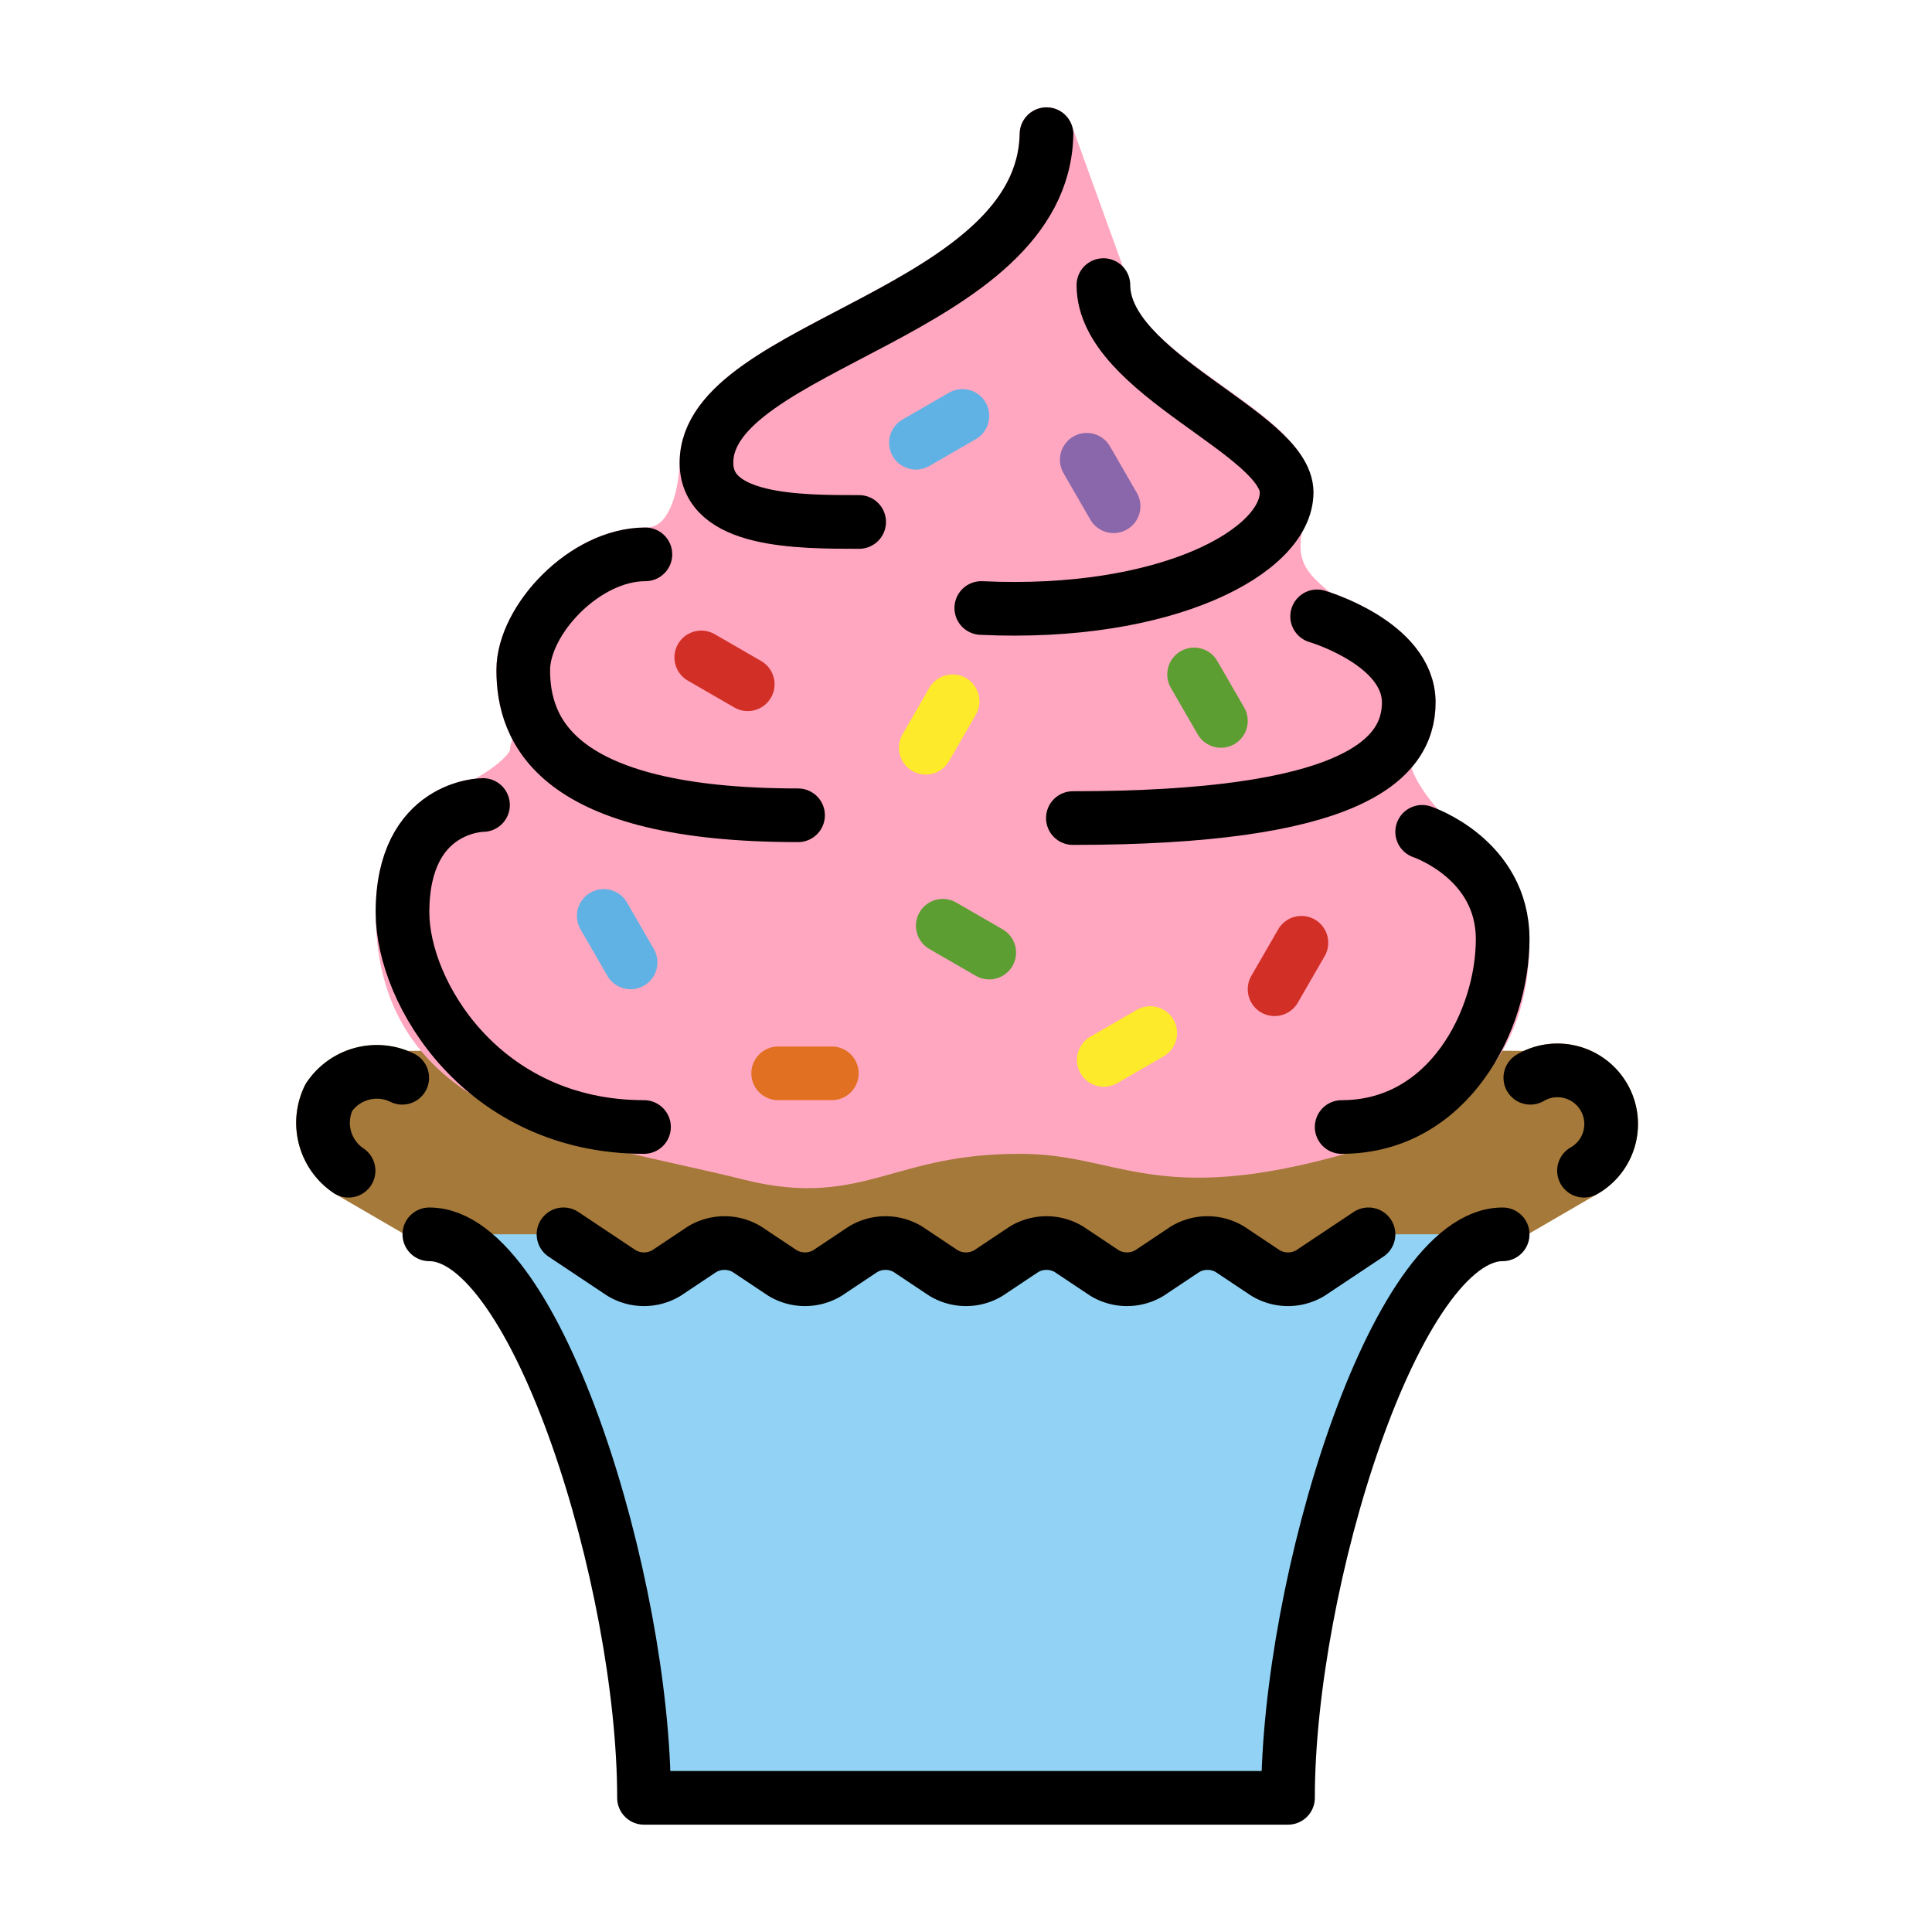
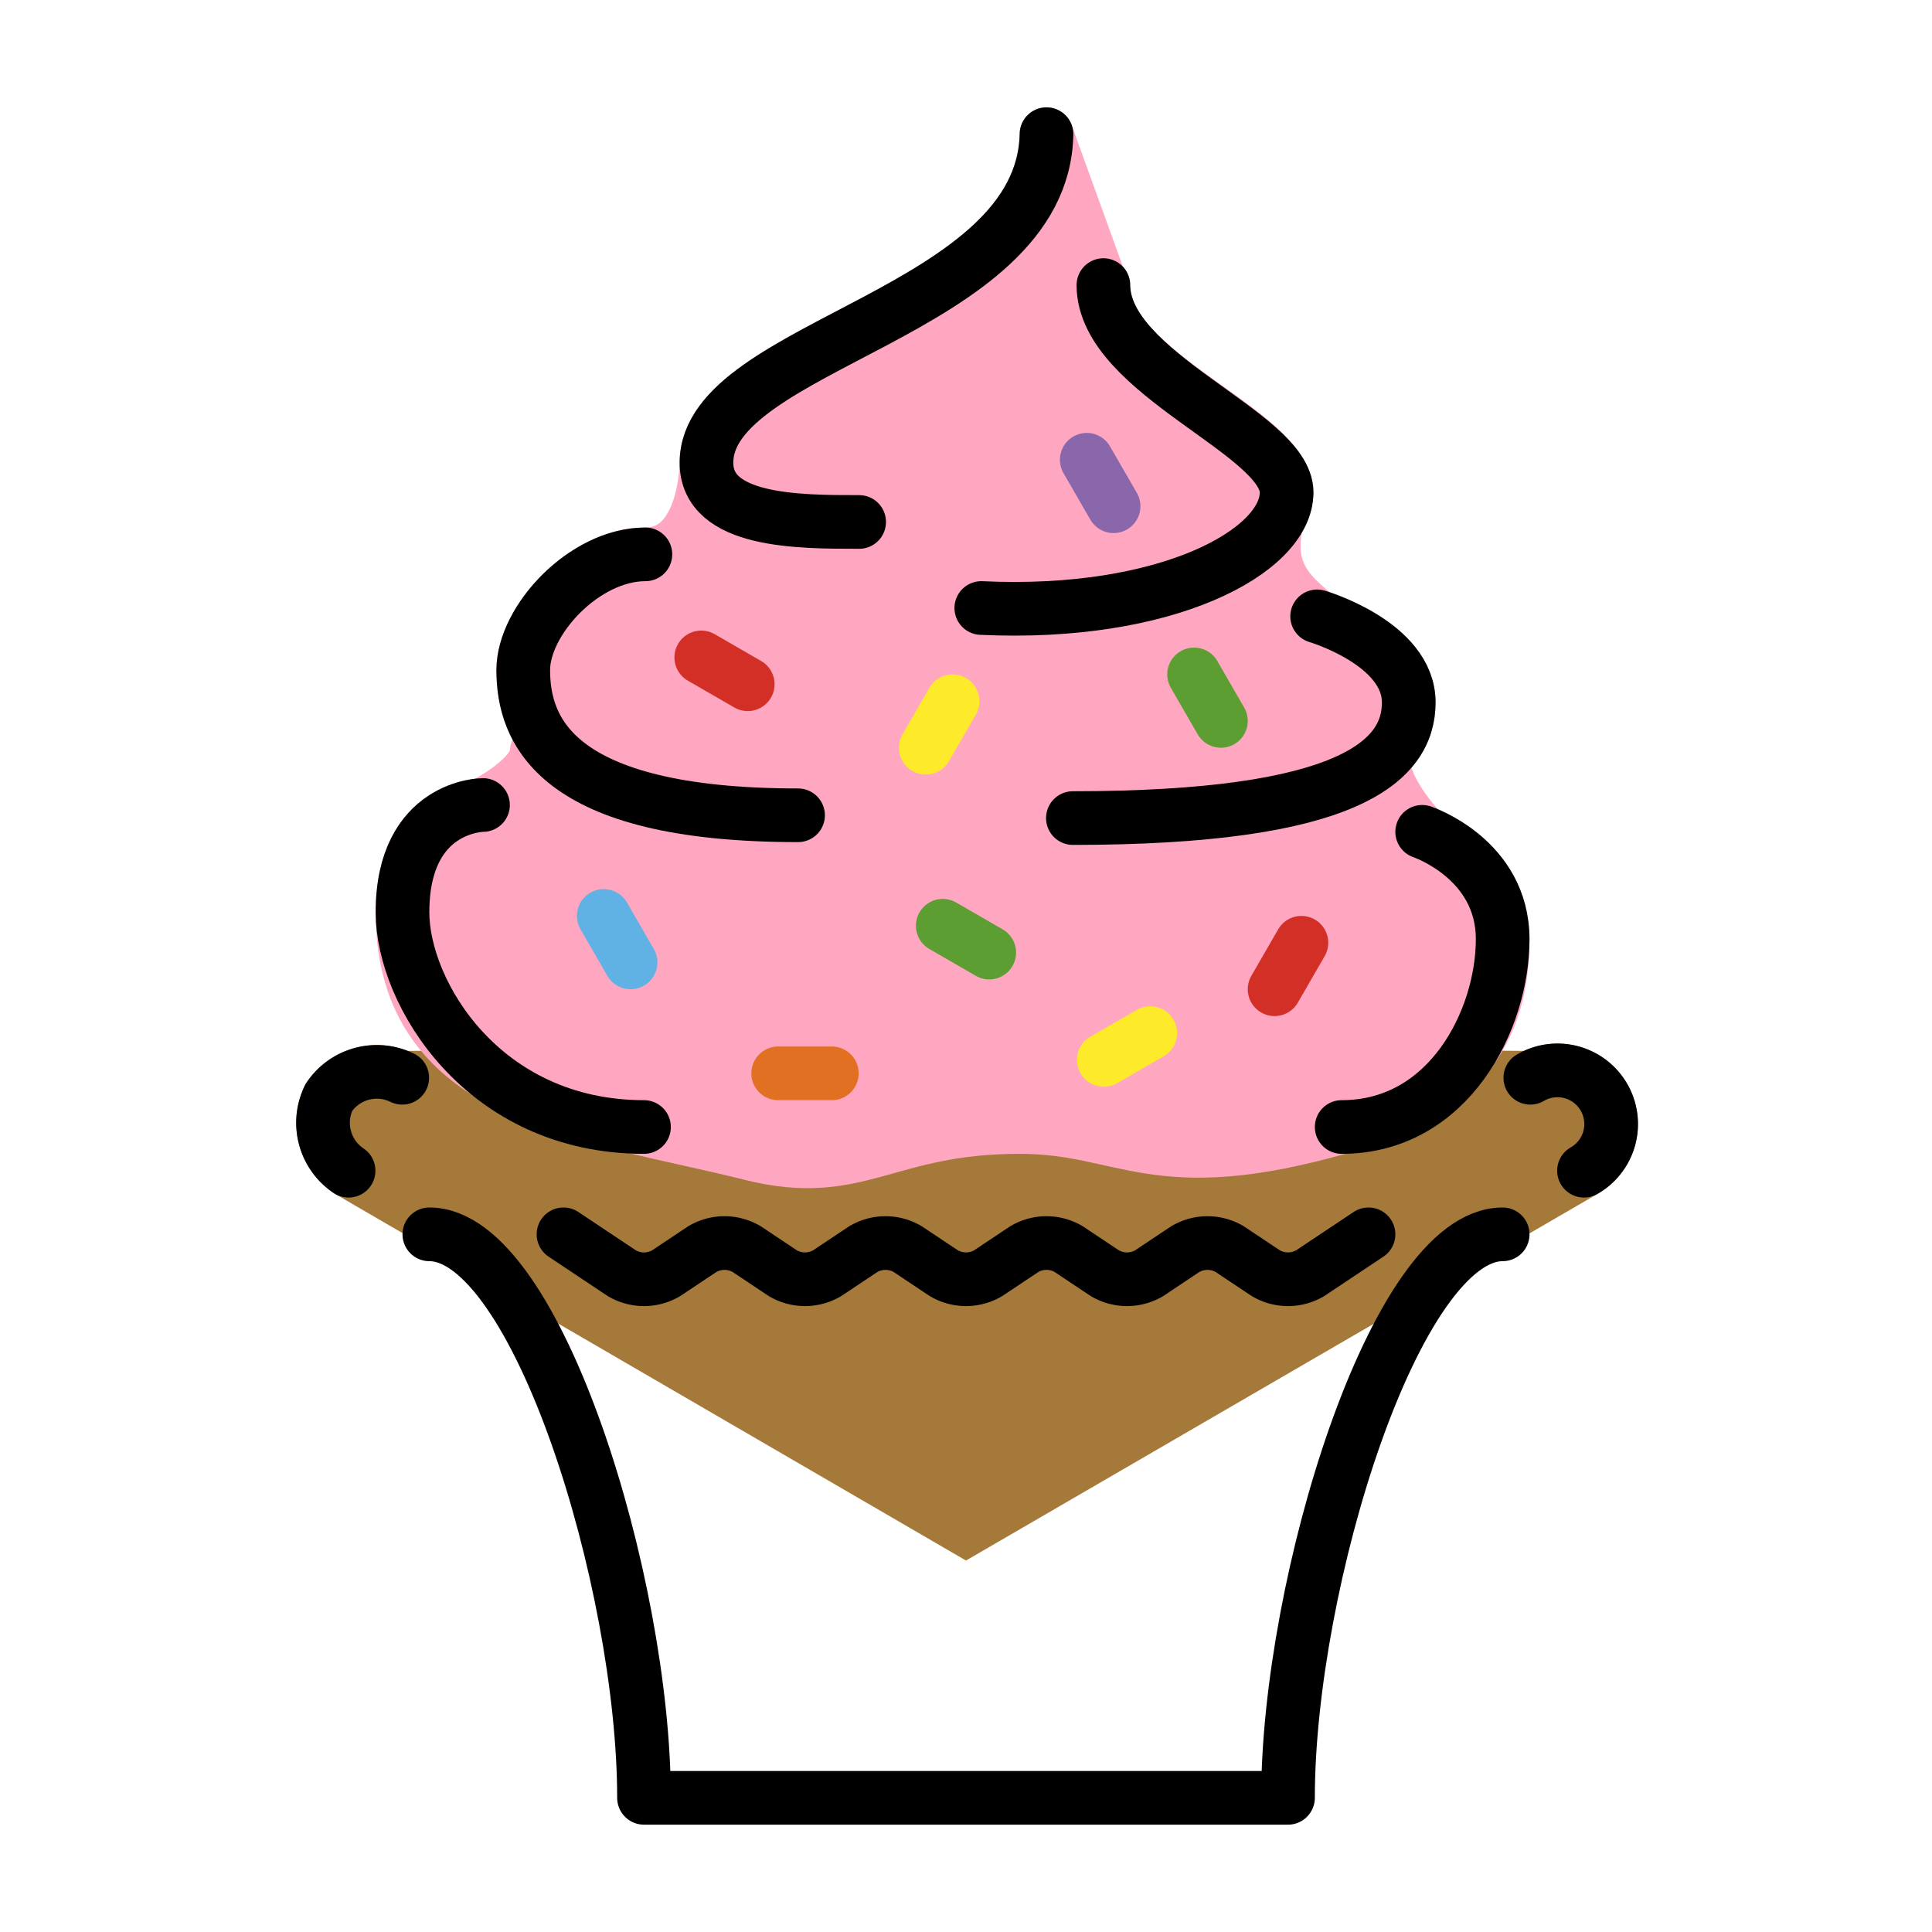
<svg xmlns="http://www.w3.org/2000/svg" viewBox="0 0 72 72">
  <path d="m34.134 16.5 1.732-1" fill="none" stroke="#000" stroke-linecap="round" stroke-linejoin="round" stroke-width="2" />
  <path d="m27.866 25.5-1.732-1" fill="none" stroke="#000" stroke-linecap="round" stroke-linejoin="round" stroke-width="2" />
  <path d="m36.866 35.5-1.732-1" fill="none" stroke="#000" stroke-linecap="round" stroke-linejoin="round" stroke-width="2" />
  <path d="m45.5 26.866-1-1.732" fill="none" stroke="#000" stroke-linecap="round" stroke-linejoin="round" stroke-width="2" />
  <path d="m34.5 27.866 1-1.732" fill="none" stroke="#000" stroke-linecap="round" stroke-linejoin="round" stroke-width="2" />
  <path d="m41.5 18.866-1-1.732" fill="none" stroke="#000" stroke-linecap="round" stroke-linejoin="round" stroke-width="2" />
-   <path d="m23.5 35.866-1-1.732" fill="none" stroke="#000" stroke-linecap="round" stroke-linejoin="round" stroke-width="2" />
  <path d="m29 40h2" fill="none" stroke="#000" stroke-linecap="round" stroke-linejoin="round" stroke-width="2" />
  <path d="m47.5 36.866 1-1.732" fill="none" stroke="#000" stroke-linecap="round" stroke-linejoin="round" stroke-width="2" />
  <path d="m41.134 39.5 1.732-1" fill="none" stroke="#000" stroke-linecap="round" stroke-linejoin="round" stroke-width="2" />
  <path d="m59.031 43.629a2 2 0 1 0 -2-3.464l-21.031-.165-21.01.165a2.151 2.151 0 0 0 -2.732.732 2.151 2.151 0 0 0 .732 2.732l23.01 13.371z" fill="#a57939" stroke="#a57939" stroke-miterlimit="10" stroke-width="2" />
-   <path d="m56 46c-4 0-8 13-8 21h-24c0-8-4-21-8-21h5l3 2 3-2 3 2 3-2 3 2 3-2 3 2 3-2 3 2 3-2z" fill="#92d3f5" />
  <g stroke-width="2">
    <path d="m50 42c3.846-1.099 6-3 6-7 0-2-3-4-3-4s-1.915-1.958-1.357-3.204c.357-.796-31.643-.635-31.643.204 0 1-2 2-2 2s-3 0-3 4c0 7 6.864 7.466 13 9 4 1 5-1 10-1 4 0 5 2 12 0z" fill="#ffa7c0" stroke="#ffa7c0" stroke-miterlimit="10" />
    <path d="m24.052 20.659c-2.276 0-4.552 2.46-4.552 4.31 0 2.207 1.138 5.414 10.241 5.414l10.241.103c10.241 0 12.517-2.103 12.517-4.31s-3.414-3.206-3.414-3.206c-1.227-.97-2.258-1.97-1.138-4.621-.086-2.269-6.376-4.273-6.805-7.39a1.42 1.42 0 0 0 -.21-.611l-1.934-5.348c-.127 6.663-12.672 7.832-12.672 12.245 0 0 0 3.414-2.276 3.414z" fill="#ffa7c0" stroke="#ffa7c0" stroke-linecap="round" stroke-linejoin="round" />
-     <path d="m34.134 16.5 1.732-1" fill="#61b2e4" stroke="#61b2e4" stroke-linecap="round" stroke-linejoin="round" />
    <path d="m27.866 25.5-1.732-1" fill="#61b2e4" stroke="#d22f27" stroke-linecap="round" stroke-linejoin="round" />
    <path d="m36.866 35.5-1.732-1" fill="#61b2e4" stroke="#5c9e31" stroke-linecap="round" stroke-linejoin="round" />
    <path d="m45.5 26.866-1-1.732" fill="#61b2e4" stroke="#5c9e31" stroke-linecap="round" stroke-linejoin="round" />
    <path d="m34.5 27.866 1-1.732" fill="#61b2e4" stroke="#fcea2b" stroke-linecap="round" stroke-linejoin="round" />
    <path d="m41.5 18.866-1-1.732" fill="#61b2e4" stroke="#8967aa" stroke-linecap="round" stroke-linejoin="round" />
    <path d="m23.5 35.866-1-1.732" fill="#5c9e31" stroke="#61b2e4" stroke-linecap="round" stroke-linejoin="round" />
    <path d="m29 40h2" fill="#61b2e4" stroke="#e27022" stroke-linecap="round" stroke-linejoin="round" />
    <path d="m47.5 36.866 1-1.732" fill="#61b2e4" stroke="#d22f27" stroke-linecap="round" stroke-linejoin="round" />
    <path d="m41.134 39.5 1.732-1" fill="#61b2e4" stroke="#fcea2b" stroke-linecap="round" stroke-linejoin="round" />
    <path d="m39 5c-.127 6.663-12.672 7.832-12.672 12.245 0 2.207 3.414 2.207 5.69 2.207" fill="none" stroke="#000" stroke-linecap="round" stroke-linejoin="round" />
    <path d="m41.121 10.625c0 3.31 6.828 5.517 6.828 7.724s-4.49 4.634-11.379 4.31" fill="none" stroke="#000" stroke-linecap="round" stroke-linejoin="round" />
    <path d="m24.052 20.659c-2.276 0-4.552 2.46-4.552 4.31 0 2.207 1.138 5.414 10.241 5.414" fill="none" stroke="#000" stroke-linecap="round" stroke-linejoin="round" />
    <path d="m39.983 30.487c10.241 0 12.517-2.103 12.517-4.31s-3.414-3.207-3.414-3.207" fill="none" stroke="#000" stroke-linecap="round" stroke-linejoin="round" />
    <path d="m56 46c-4 0-8 13-8 21h-24c0-8-4-21-8-21" fill="none" stroke="#000" stroke-linecap="round" stroke-linejoin="round" />
    <path d="m21 46 2.168 1.445a1.627 1.627 0 0 0 1.664 0l1.336-.891a1.627 1.627 0 0 1 1.664 0l1.336.891a1.627 1.627 0 0 0 1.664 0l1.336-.891a1.627 1.627 0 0 1 1.664 0l1.336.891a1.627 1.627 0 0 0 1.664 0l1.336-.891a1.627 1.627 0 0 1 1.664 0l1.336.891a1.627 1.627 0 0 0 1.664 0l1.336-.891a1.627 1.627 0 0 1 1.664 0l1.336.891a1.627 1.627 0 0 0 1.664 0l2.168-1.445" fill="none" stroke="#000" stroke-linecap="round" stroke-linejoin="round" />
    <path d="m18 30s-3 0-3 4c0 3 3 8 9 8" fill="none" stroke="#000" stroke-linecap="round" stroke-linejoin="round" />
    <path d="m57.031 40.165a2 2 0 1 1 2 3.464" fill="none" stroke="#000" stroke-linecap="round" stroke-linejoin="round" />
    <path d="m14.99 40.165a2.151 2.151 0 0 0 -2.732.732 2.151 2.151 0 0 0 .732 2.732" fill="none" stroke="#000" stroke-linecap="round" stroke-linejoin="round" />
    <path d="m53 31s3 1 3 4-2 7-6 7" fill="none" stroke="#000" stroke-linecap="round" stroke-linejoin="round" />
  </g>
</svg>